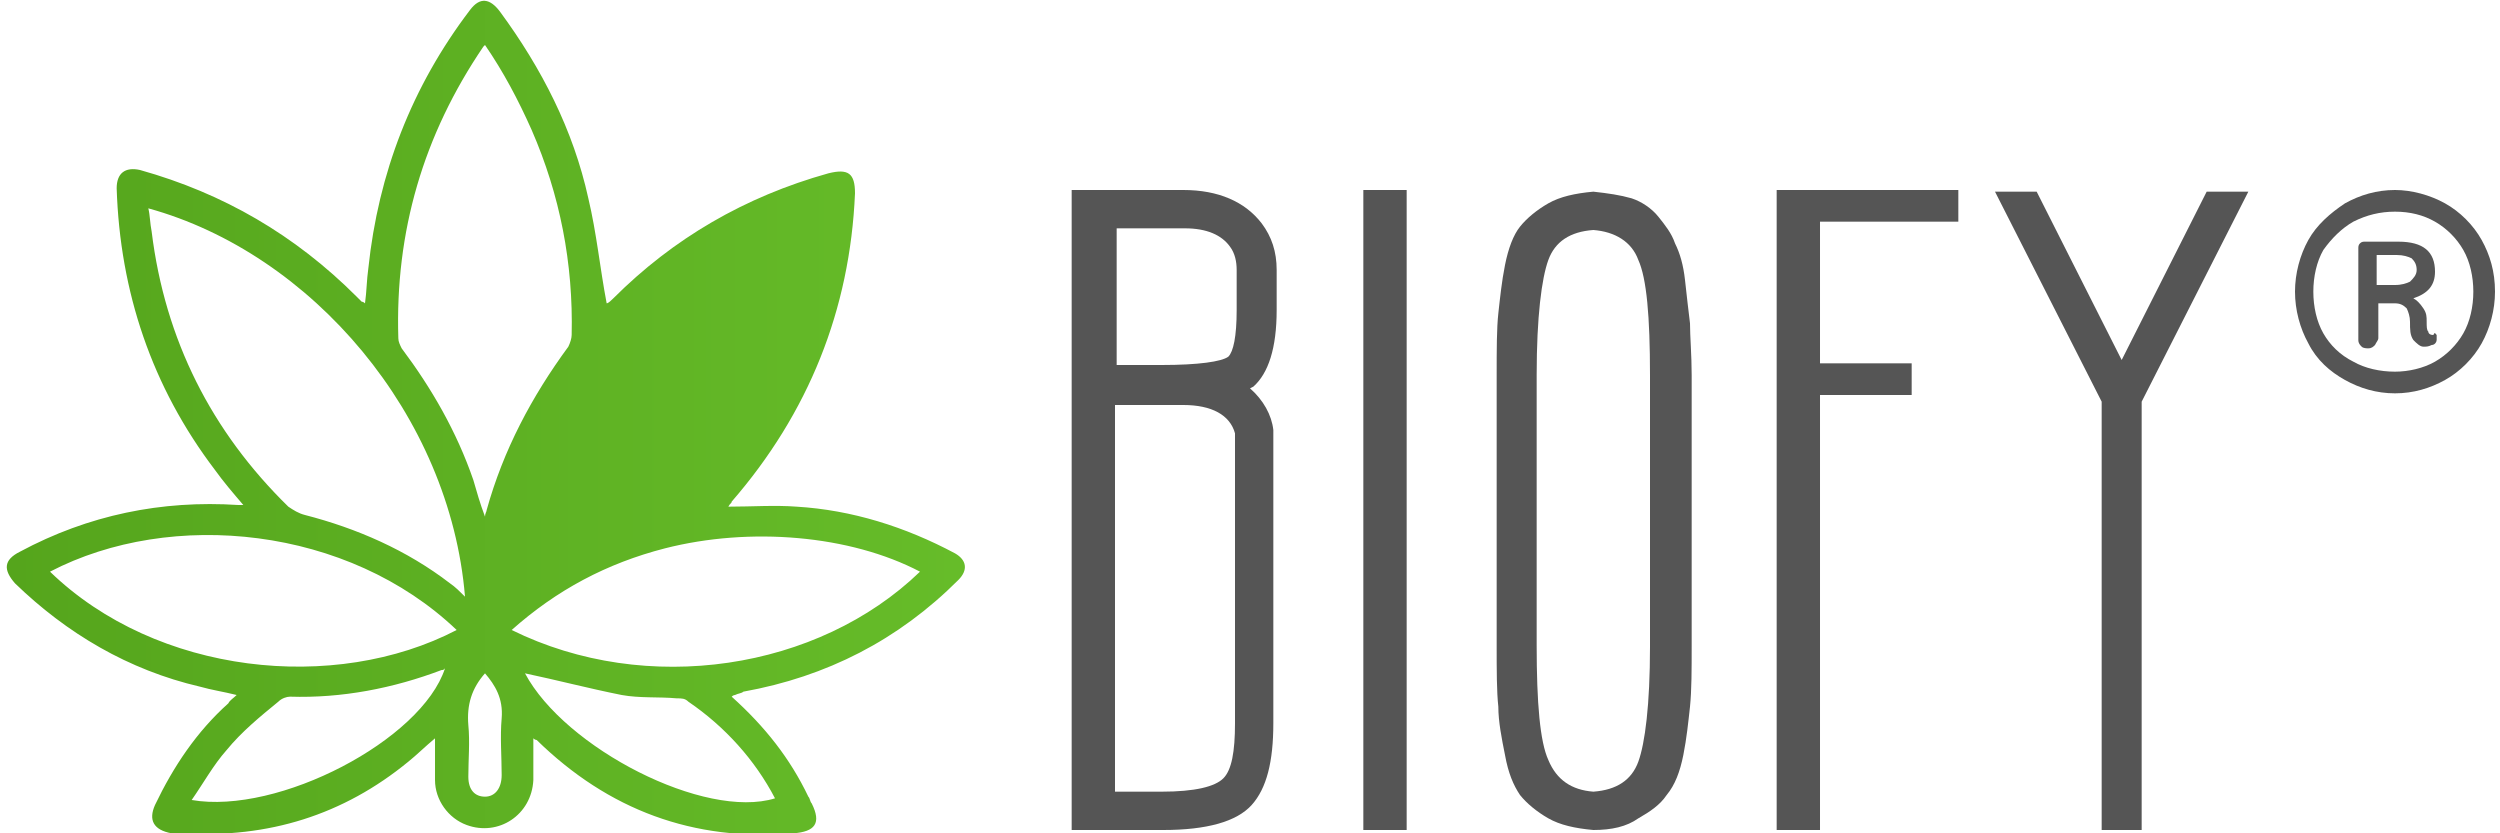
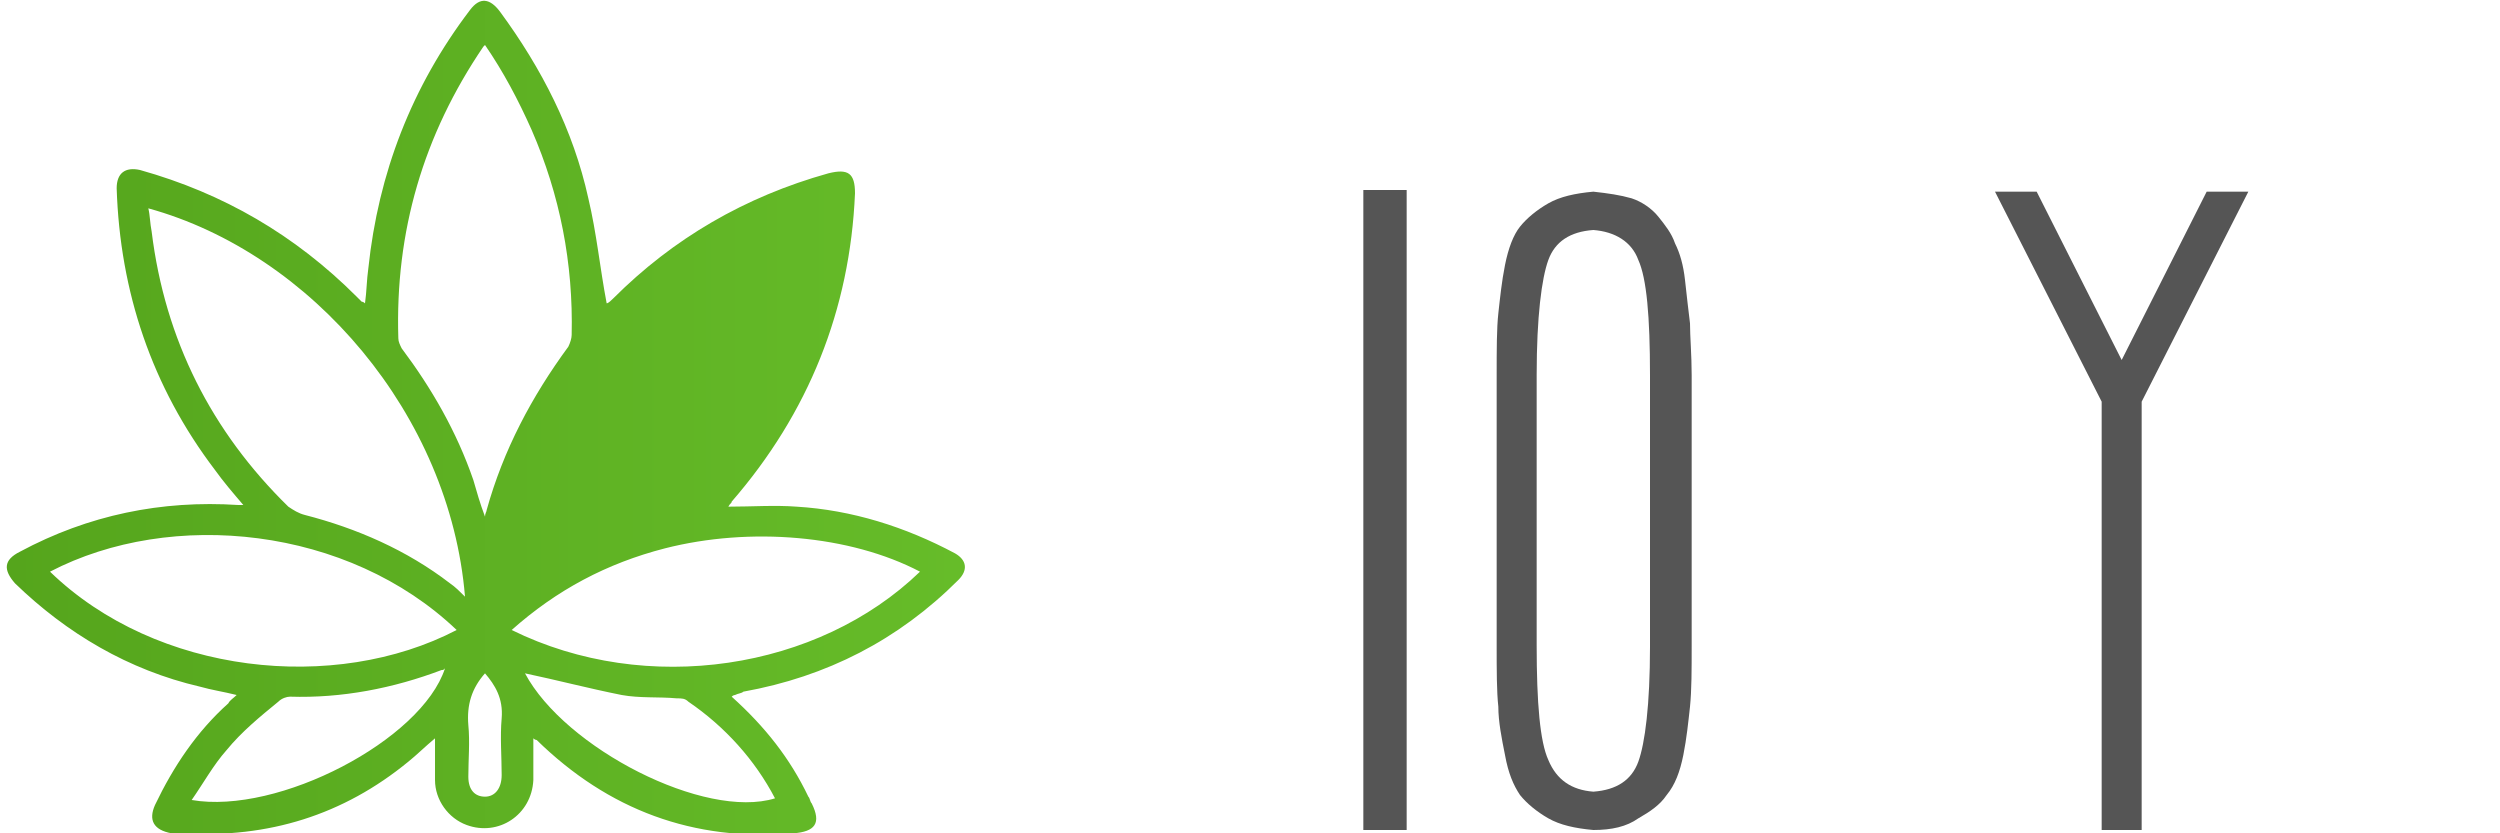
<svg xmlns="http://www.w3.org/2000/svg" version="1.1" id="Layer_1" x="0px" y="0px" viewBox="0 0 150 50" style="enable-background:new 0 0 150 50;" xml:space="preserve">
  <style type="text/css">
	.st0{fill:url(#SVGID_1_);}
	.st1{fill:#555555;}
	.st2{display:none;}
	.st3{display:inline;fill:#E52E2E;}
	.st4{display:inline;}
	.st5{fill:#FFFFFF;}
</style>
  <g id="Layer_2_1_">
    <g>
      <linearGradient id="SVGID_1_" gradientUnits="userSpaceOnUse" x1="0.317" y1="25.52" x2="57.878" y2="25.52" gradientTransform="matrix(1 0 0 -1 0 50.583)">
        <stop offset="0" style="stop-color:#55A51C" />
        <stop offset="1" style="stop-color:#66BC29" />
      </linearGradient>
      <path class="st0" d="M44.6,41.5c5-0.9,9.3-3.1,12.9-6.7c0.6-0.6,0.5-1.2-0.2-1.6c-3-1.6-6.2-2.6-9.5-2.8c-1.3-0.1-2.7,0-4.1,0    c0.1-0.2,0.2-0.2,0.2-0.3c4.6-5.3,7.1-11.5,7.4-18.5c0-1.2-0.4-1.5-1.6-1.2c-5,1.4-9.3,3.9-12.9,7.5c-0.1,0.1-0.3,0.3-0.4,0.3    c-0.4-2.1-0.6-4.2-1.1-6.3C34.4,7.8,32.5,4.1,30,0.7c-0.6-0.8-1.2-0.9-1.8-0.1c-3.5,4.6-5.5,9.8-6.1,15.5    c-0.1,0.7-0.1,1.4-0.2,2.1c-0.1-0.1-0.2-0.1-0.2-0.1c-0.1-0.1-0.2-0.2-0.3-0.3c-3.7-3.7-8-6.2-13-7.6C7.5,10,7,10.4,7,11.3    c0.2,6.2,2.1,11.9,5.9,16.9c0.5,0.7,1.1,1.4,1.7,2.1c-0.2,0-0.2,0-0.3,0c-4.6-0.3-9,0.6-13.1,2.8c-1,0.5-1,1.1-0.3,1.9    C4,38,7.7,40.2,12,41.2c0.7,0.2,1.4,0.3,2.2,0.5c-0.2,0.2-0.4,0.3-0.5,0.5c-1.9,1.7-3.3,3.8-4.4,6.1c-0.4,0.9-0.1,1.5,1,1.7    c0.2,0,0.5,0,0.7,0c5.1,0.3,9.6-1.1,13.5-4.3c0.5-0.4,1-0.9,1.6-1.4c0,0.9,0,1.7,0,2.5c0,1.2,0.8,2.3,1.9,2.7    c1.9,0.7,3.9-0.6,4-2.7c0-0.8,0-1.6,0-2.5c0.1,0.1,0.2,0.1,0.2,0.1c4.3,4.2,9.4,6.1,15.4,5.6c1.3-0.1,1.7-0.6,1.1-1.8    c-0.1-0.1-0.1-0.3-0.2-0.4c-1.1-2.3-2.6-4.2-4.6-6c0.1-0.1,0.2-0.1,0.2-0.1C44.3,41.6,44.5,41.6,44.6,41.5z M11.5,48    c0.7-1,1.3-2.1,2.1-3c0.9-1.1,2-2,3.1-2.9c0.2-0.2,0.5-0.3,0.7-0.3c3.1,0.1,6.2-0.5,9.1-1.6c0.1,0,0.1,0,0.2-0.1    C25.3,44.4,16.7,48.9,11.5,48z M3,34.3c7.3-3.8,17.9-2.7,24.4,3.5C20.1,41.6,9.4,40.5,3,34.3z M27,35c-2.6-2-5.6-3.3-8.7-4.1    c-0.4-0.1-0.7-0.3-1-0.5c-4.6-4.5-7.4-10-8.2-16.5c-0.1-0.5-0.1-1-0.2-1.4c9.8,2.7,18.1,12.4,19,23.3C27.6,35.5,27.3,35.2,27,35z     M24.1,20.9c-0.1-0.2-0.2-0.4-0.2-0.6C23.7,13.9,25.4,8.1,29,2.8c0,0,0,0,0.1-0.1c1.1,1.6,2,3.3,2.8,5.1c1.7,3.9,2.5,8,2.4,12.3    c0,0.2-0.1,0.5-0.2,0.7c-2.2,3-3.9,6.2-4.9,9.8c0,0.1-0.1,0.2-0.1,0.4c-0.3-0.8-0.5-1.5-0.7-2.2C27.4,25.9,25.9,23.3,24.1,20.9z     M30.1,43.1c-0.1,1.1,0,2.3,0,3.4c0,0.8-0.4,1.3-1,1.3s-1-0.4-1-1.2c0-1,0.1-2.1,0-3.1c-0.1-1.2,0.2-2.2,1-3.1    C29.7,41.1,30.2,41.9,30.1,43.1z M46.5,47.9L46.5,47.9c-4.2,1.3-12.6-3-15-7.5c1.9,0.4,3.8,0.9,5.8,1.3c1.1,0.2,2.2,0.1,3.3,0.2    c0.3,0,0.5,0,0.7,0.2C43.5,43.6,45.3,45.6,46.5,47.9z M30.7,37.8c2.7-2.4,5.7-4,9.2-4.9c5.1-1.3,11.1-0.8,15.3,1.4    C49.1,40.2,38.8,41.8,30.7,37.8z" />
    </g>
    <g>
-       <path class="st1" d="M64.3,49.8V11.4H71c2.1,0,3.7,0.7,4.7,2c0.6,0.8,0.9,1.7,0.9,2.8v2.4c0,2.3-0.5,3.8-1.4,4.6L75,23.3    c0.8,0.7,1.3,1.6,1.4,2.5v17.6c0,2.3-0.4,3.9-1.3,4.9s-2.7,1.5-5.3,1.5C69.8,49.8,64.3,49.8,64.3,49.8z M66.9,21.9h2.8    c2.2,0,3.6-0.2,4-0.5c0.3-0.3,0.5-1.2,0.5-2.8v-2.4c0-0.5-0.1-1-0.4-1.4c-0.5-0.7-1.4-1.1-2.7-1.1H67v8.2H66.9z M66.9,47.5h2.8    c2,0,3.2-0.3,3.7-0.8s0.7-1.6,0.7-3.3V26c-0.3-1.1-1.4-1.7-3.1-1.7h-4.1V47.5z" />
      <path class="st1" d="M81.8,49.8V11.4h2.6v38.4C84.4,49.8,81.8,49.8,81.8,49.8z" />
      <path class="st1" d="M95.6,49.8c-1.1-0.1-2-0.3-2.7-0.7s-1.3-0.9-1.7-1.4c-0.4-0.6-0.7-1.3-0.9-2.4c-0.2-1-0.4-2-0.4-2.9    c-0.1-0.9-0.1-2.2-0.1-3.7V22.5c0-1.5,0-2.8,0.1-3.7c0.1-0.9,0.2-1.9,0.4-2.9c0.2-1,0.5-1.8,0.9-2.3s1-1,1.7-1.4s1.6-0.6,2.7-0.7    c0.9,0.1,1.6,0.2,2.3,0.4c0.6,0.2,1.2,0.6,1.6,1.1s0.8,1,1,1.6c0.3,0.6,0.5,1.3,0.6,2.2c0.1,0.9,0.2,1.8,0.3,2.6    c0,0.8,0.1,1.9,0.1,3.1v16.2c0,1.5,0,2.7-0.1,3.7c-0.1,0.9-0.2,1.9-0.4,2.9c-0.2,1-0.5,1.8-1,2.4c-0.4,0.6-1,1-1.7,1.4    C97.6,49.6,96.7,49.8,95.6,49.8z M95.6,47.5c1.4-0.1,2.3-0.7,2.7-1.8c0.4-1.1,0.7-3.4,0.7-6.9V22.5c0-3.5-0.2-5.8-0.7-6.9    c-0.4-1.1-1.4-1.7-2.7-1.8c-1.4,0.1-2.3,0.7-2.7,1.8c-0.4,1.1-0.7,3.4-0.7,6.9v16.2c0,3.5,0.2,5.8,0.7,6.9    C93.4,46.8,94.3,47.4,95.6,47.5z" />
-       <path class="st1" d="M106.6,49.8V11.4h10.9v1.9h-8.3v8.5h5.5v1.9h-5.5v26.1C109.2,49.8,106.6,49.8,106.6,49.8z" />
      <path class="st1" d="M126.1,49.8V24.1l-6.4-12.6h2.5l5.1,10.1l5.1-10.1h2.5l-6.4,12.6v25.7C128.5,49.8,126.1,49.8,126.1,49.8z" />
    </g>
    <g>
-       <path class="st1" d="M146.7,12.2c0.9,0.5,1.7,1.3,2.2,2.2s0.8,1.9,0.8,3.1c0,1.1-0.3,2.2-0.8,3.1s-1.3,1.7-2.2,2.2s-1.9,0.8-3,0.8    s-2.1-0.3-3-0.8s-1.7-1.2-2.2-2.2c-0.5-0.9-0.8-2-0.8-3.1s0.3-2.2,0.8-3.1s1.3-1.6,2.2-2.2c0.9-0.5,1.9-0.8,3-0.8    C144.7,11.4,145.8,11.7,146.7,12.2z M146.1,21.7c0.7-0.4,1.3-1,1.7-1.7s0.6-1.6,0.6-2.5s-0.2-1.8-0.6-2.5c-0.4-0.7-1-1.3-1.7-1.7    s-1.5-0.6-2.4-0.6s-1.7,0.2-2.5,0.6c-0.7,0.4-1.3,1-1.8,1.7c-0.4,0.7-0.6,1.6-0.6,2.5s0.2,1.8,0.6,2.5c0.4,0.7,1,1.3,1.8,1.7    c0.7,0.4,1.6,0.6,2.5,0.6C144.5,22.3,145.4,22.1,146.1,21.7z M146.2,20.1c0,0.1,0,0.2,0,0.3c0,0.1-0.1,0.3-0.3,0.3    c-0.2,0.1-0.3,0.1-0.5,0.1s-0.4-0.2-0.6-0.4c-0.2-0.3-0.2-0.6-0.2-1.1c0-0.3-0.1-0.6-0.2-0.8c-0.2-0.2-0.4-0.3-0.7-0.3h-1v2.1    c0,0.1-0.1,0.2-0.2,0.4c-0.1,0.1-0.2,0.2-0.4,0.2c-0.1,0-0.3,0-0.4-0.1c-0.1-0.1-0.2-0.2-0.2-0.4v-5.5c0-0.1,0-0.2,0.1-0.3    s0.2-0.1,0.3-0.1h2c1.5,0,2.2,0.6,2.2,1.8c0,0.8-0.4,1.3-1.3,1.6c0.2,0.1,0.4,0.3,0.6,0.6c0.2,0.3,0.2,0.5,0.2,0.8s0,0.5,0.1,0.6    c0,0.1,0.1,0.2,0.3,0.2C146.1,19.9,146.1,20,146.2,20.1z M144.6,16.9c0.2-0.2,0.4-0.4,0.4-0.7s-0.1-0.5-0.3-0.7    c-0.2-0.1-0.5-0.2-0.9-0.2h-1.2v1.8h1.1C144.1,17.1,144.4,17,144.6,16.9z" />
-     </g>
+       </g>
  </g>
  <g id="Layer_3" class="st2">
-     <path class="st3" d="M143.1,49.8h-25.3c-3.8,0-6.9-3.1-6.9-6.9l0,0c0-3.8,3.1-6.9,6.9-6.9h25.3c3.8,0,6.9,3.1,6.9,6.9l0,0   C150,46.7,146.9,49.8,143.1,49.8z" />
+     <path class="st3" d="M143.1,49.8c-3.8,0-6.9-3.1-6.9-6.9l0,0c0-3.8,3.1-6.9,6.9-6.9h25.3c3.8,0,6.9,3.1,6.9,6.9l0,0   C150,46.7,146.9,49.8,143.1,49.8z" />
    <g class="st4">
-       <path class="st5" d="M124.2,39.6c0.1,0.1,0.2,0.3,0.2,0.4c0,0.2-0.1,0.3-0.2,0.4c-0.1,0.1-0.3,0.2-0.4,0.2h-1.6v5.3    c0,0.2-0.1,0.3-0.2,0.4c-0.1,0.1-0.3,0.2-0.5,0.2s-0.3-0.1-0.5-0.2c-0.1-0.1-0.2-0.3-0.2-0.4v-5.3h-1.6c-0.2,0-0.3-0.1-0.4-0.2    c-0.1-0.1-0.2-0.3-0.2-0.4c0-0.2,0.1-0.3,0.2-0.4c0.1-0.1,0.3-0.2,0.4-0.2h4.5C123.9,39.4,124,39.5,124.2,39.6z" />
      <path class="st5" d="M129.9,45.5c0.1,0.1,0.2,0.3,0.2,0.4c0,0.2-0.1,0.3-0.2,0.4c-0.1,0.1-0.3,0.2-0.4,0.2H126    c-0.2,0-0.3-0.1-0.4-0.2c-0.1-0.1-0.2-0.3-0.2-0.4V40c0-0.2,0.1-0.3,0.2-0.4c0.1-0.1,0.3-0.2,0.4-0.2h3.4c0.2,0,0.3,0.1,0.4,0.2    c0.1,0.1,0.2,0.3,0.2,0.4c0,0.2-0.1,0.3-0.2,0.4c-0.1,0.1-0.3,0.2-0.4,0.2h-2.8v1.7h2.3c0.2,0,0.3,0.1,0.4,0.2    c0.1,0.1,0.2,0.3,0.2,0.4c0,0.2-0.1,0.3-0.2,0.4c-0.1,0.1-0.3,0.2-0.4,0.2h-2.3v1.9h2.8C129.6,45.4,129.8,45.4,129.9,45.5z" />
      <path class="st5" d="M132.2,46.5c-0.4-0.1-0.7-0.3-1.1-0.6c-0.2-0.2-0.3-0.3-0.3-0.5s0.1-0.3,0.2-0.4c0.1-0.1,0.3-0.2,0.4-0.2    c0.1,0,0.2,0,0.3,0.1c0.3,0.2,0.5,0.4,0.8,0.5s0.6,0.2,0.9,0.2c0.4,0,0.7-0.1,1-0.3s0.4-0.4,0.4-0.6c0-0.3-0.1-0.5-0.4-0.7    c-0.3-0.2-0.7-0.3-1.3-0.4c-1.5-0.2-2.2-0.9-2.2-2.1c0-0.4,0.1-0.8,0.3-1.1s0.5-0.6,0.9-0.7c0.4-0.2,0.8-0.2,1.3-0.2    c0.4,0,0.8,0.1,1.2,0.2c0.4,0.1,0.7,0.3,0.9,0.5s0.3,0.3,0.3,0.5s-0.1,0.3-0.2,0.4c-0.1,0.1-0.3,0.2-0.4,0.2c-0.1,0-0.2,0-0.3-0.1    c-0.2-0.1-0.4-0.3-0.7-0.4c-0.3-0.1-0.6-0.2-0.9-0.2c-0.4,0-0.8,0.1-1,0.2c-0.2,0.2-0.4,0.4-0.4,0.6c0,0.3,0.1,0.5,0.4,0.7    c0.2,0.1,0.6,0.3,1.1,0.4c0.6,0.1,1.1,0.2,1.4,0.4c0.4,0.2,0.6,0.4,0.8,0.7s0.3,0.6,0.3,1.1c0,0.4-0.1,0.8-0.4,1.1    c-0.2,0.3-0.6,0.6-1,0.7c-0.4,0.2-0.8,0.3-1.3,0.3C133,46.6,132.6,46.6,132.2,46.5z" />
-       <path class="st5" d="M142.4,39.6c0.1,0.1,0.2,0.3,0.2,0.4c0,0.2-0.1,0.3-0.2,0.4c-0.1,0.1-0.3,0.2-0.4,0.2h-1.6v5.3    c0,0.2-0.1,0.3-0.2,0.4c-0.1,0.1-0.3,0.2-0.5,0.2s-0.3-0.1-0.5-0.2c-0.1-0.1-0.2-0.3-0.2-0.4v-5.3h-1.6c-0.2,0-0.3-0.1-0.4-0.2    c-0.1-0.1-0.2-0.3-0.2-0.4c0-0.2,0.1-0.3,0.2-0.4c0.1-0.1,0.3-0.2,0.4-0.2h4.5C142.2,39.4,142.3,39.5,142.4,39.6z" />
    </g>
  </g>
</svg>